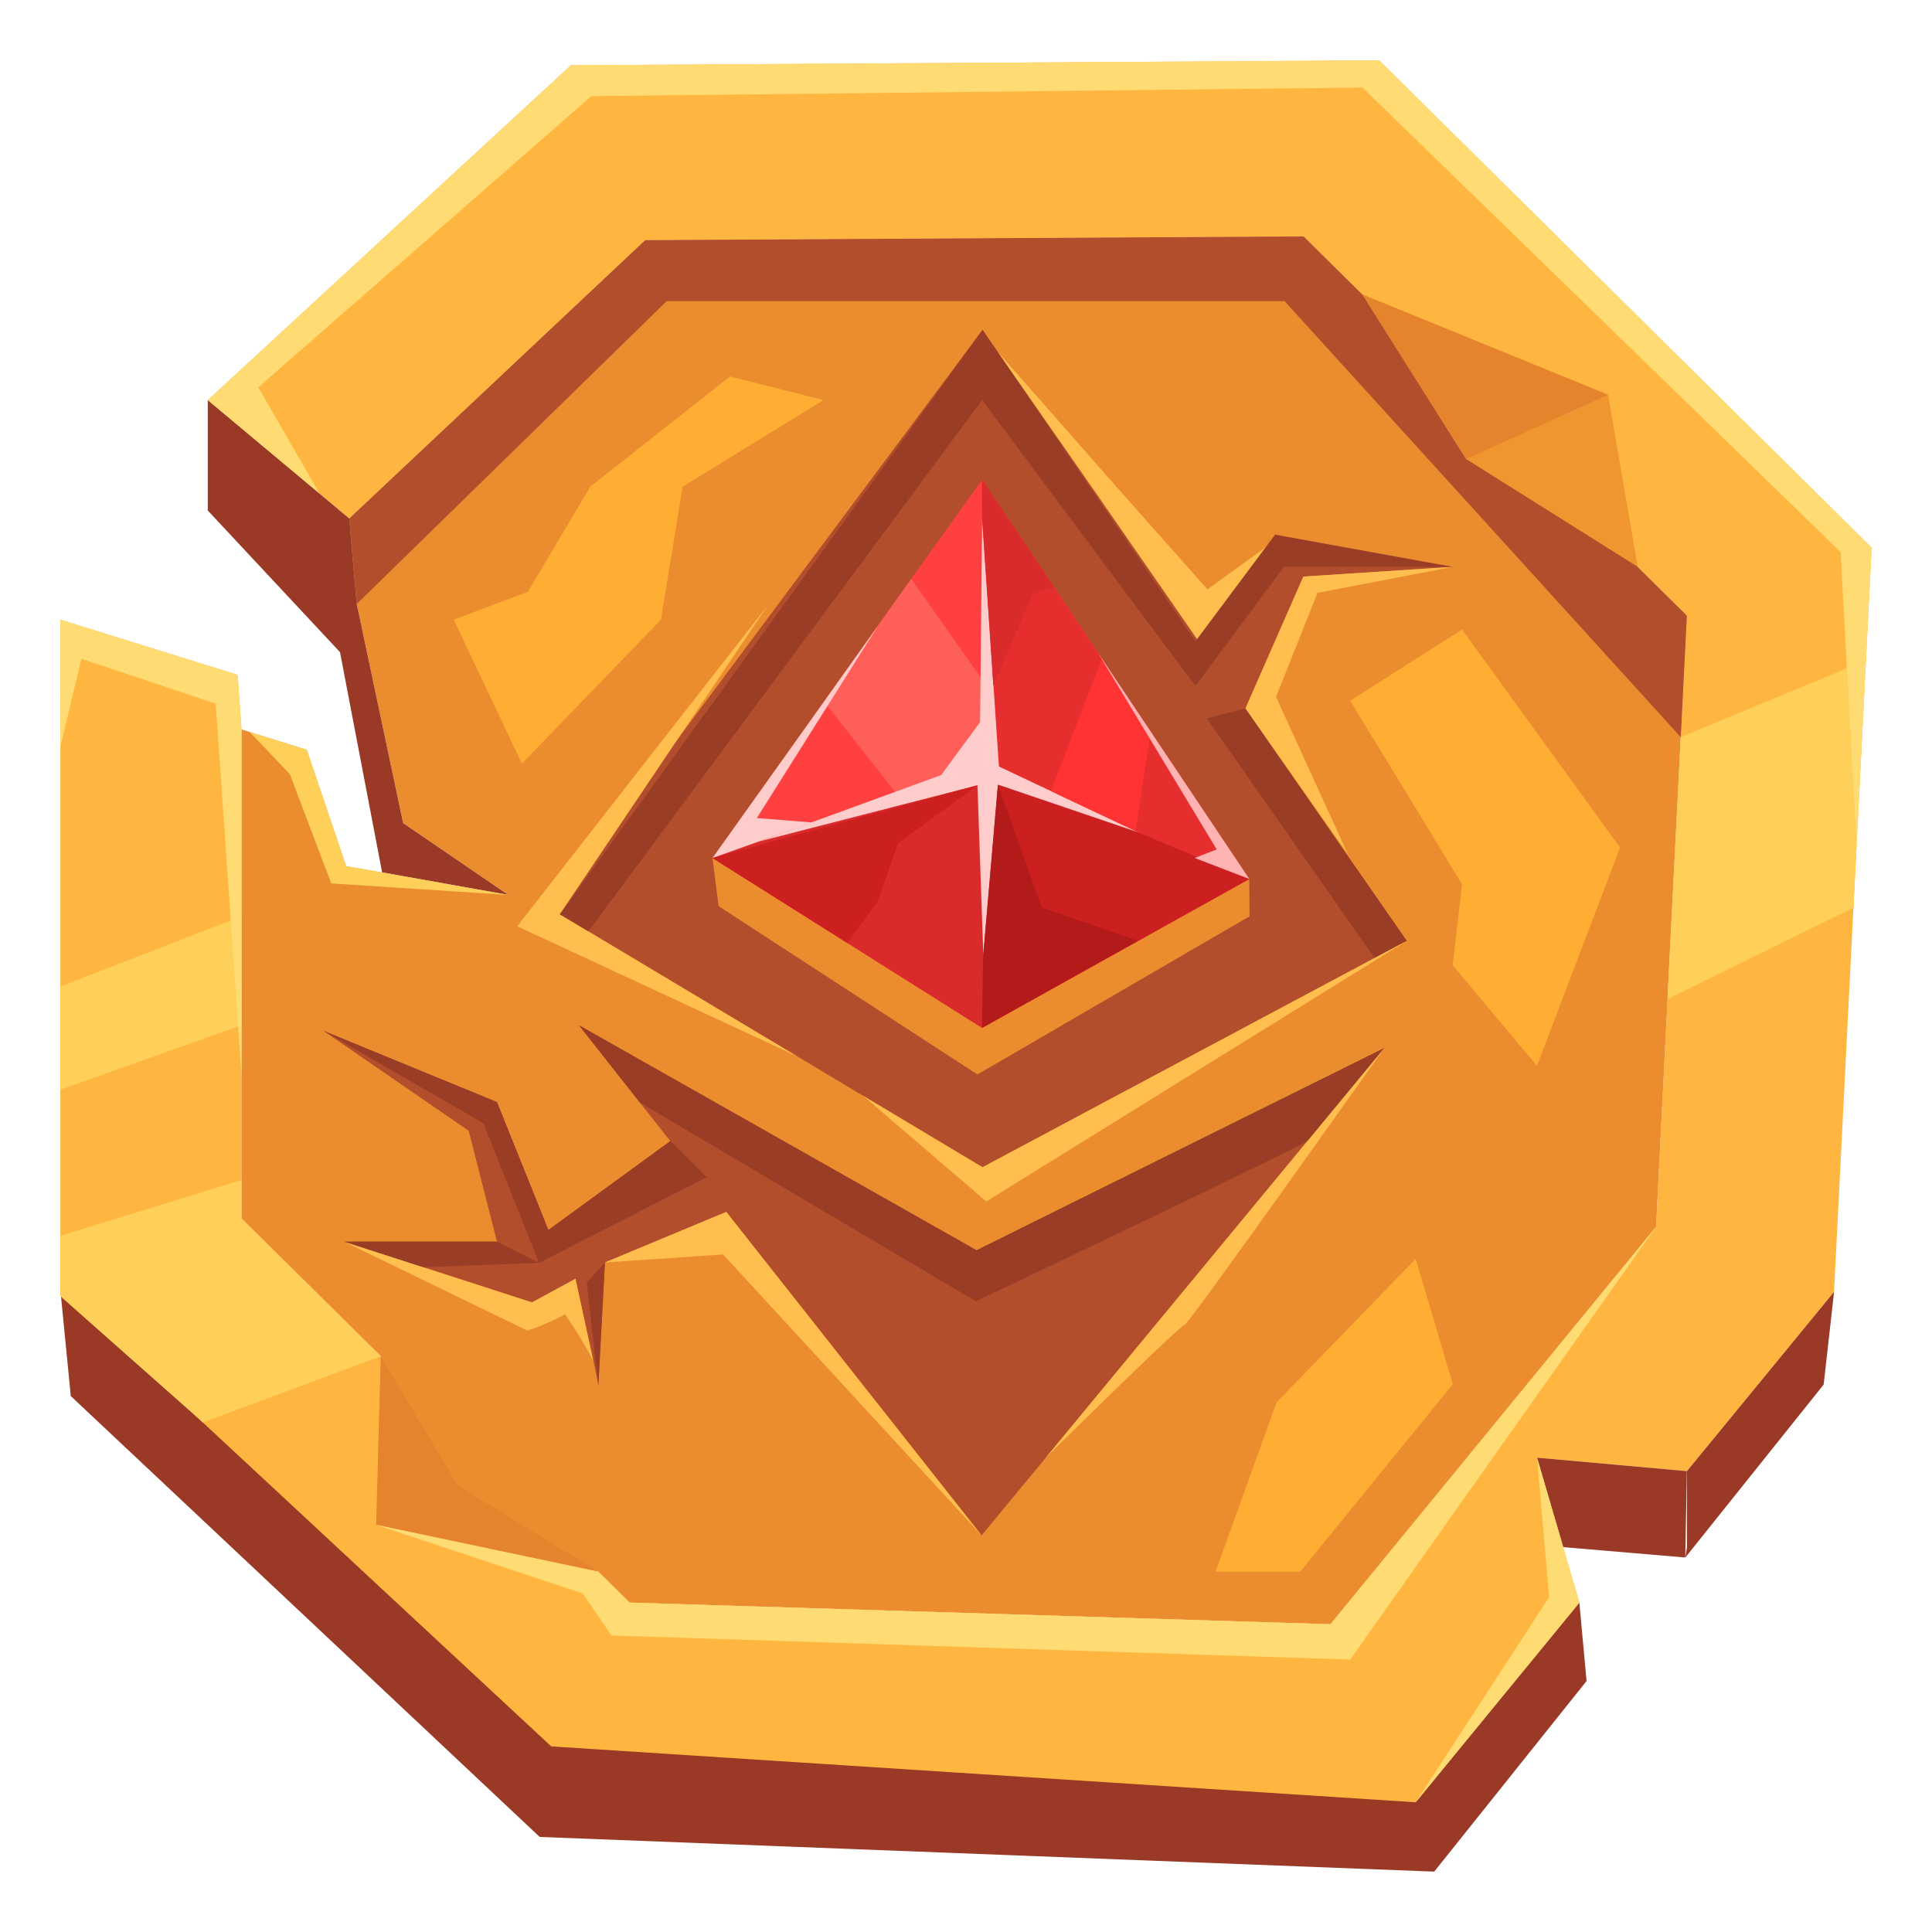
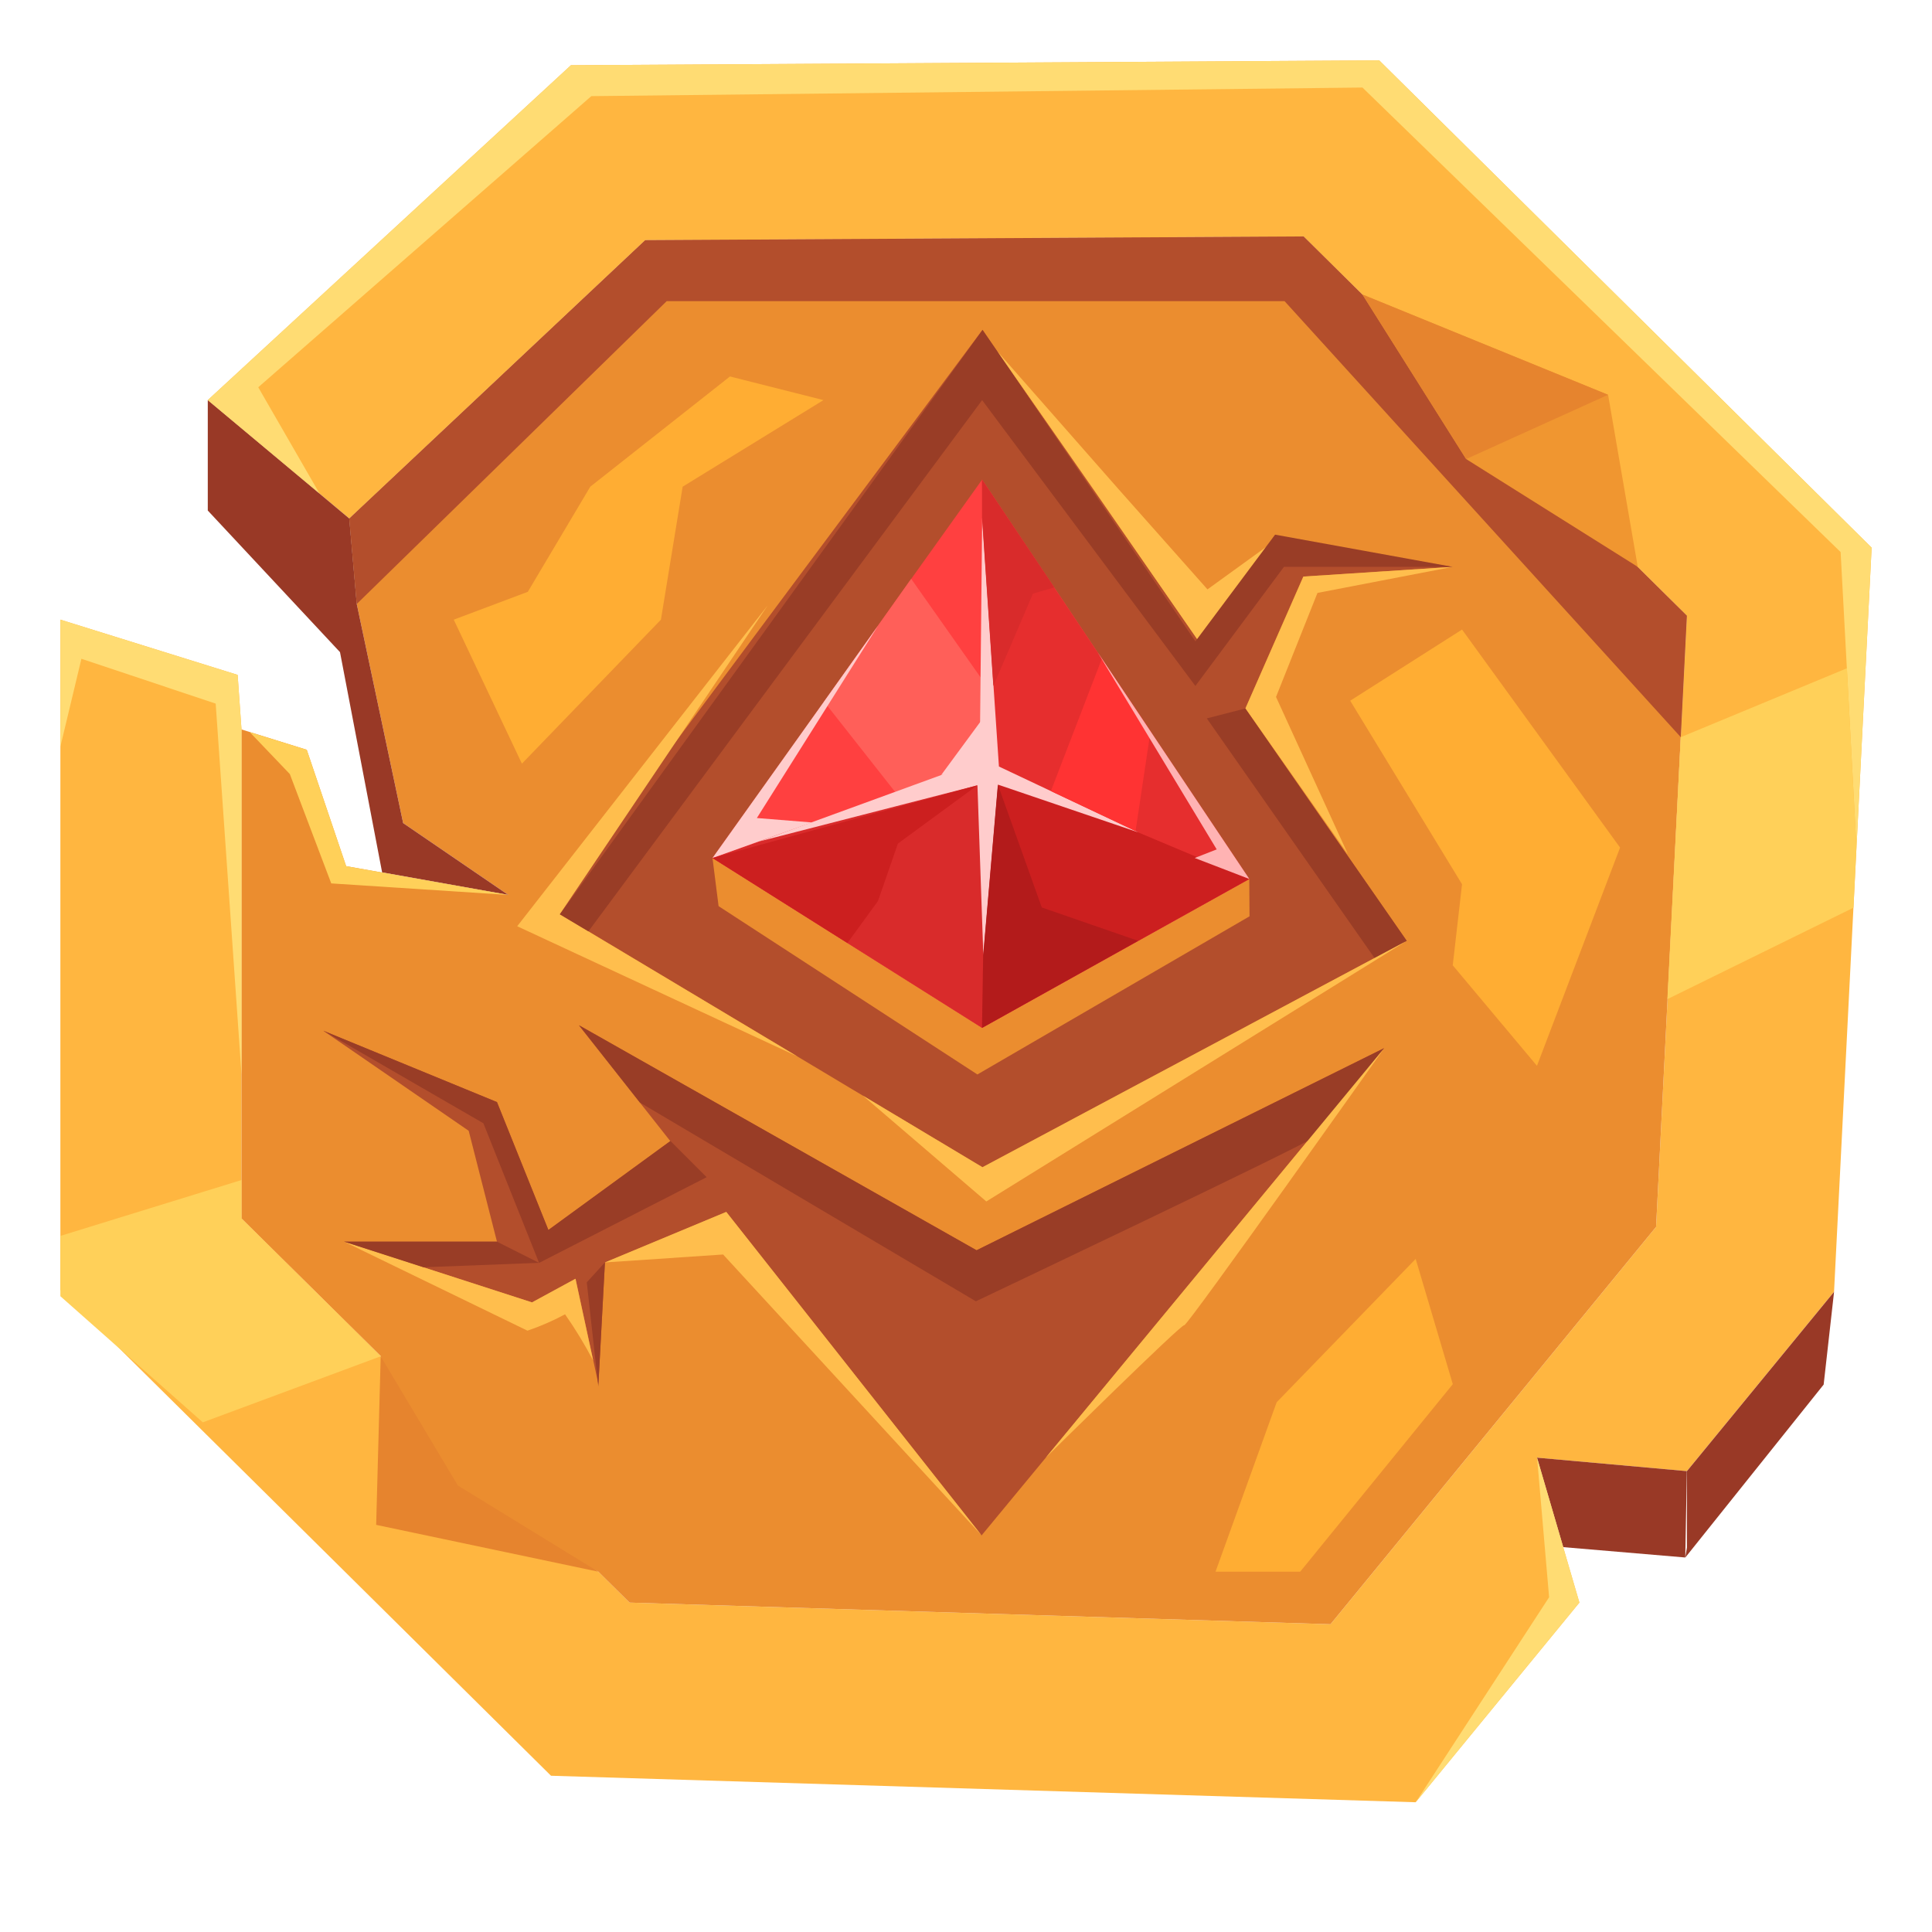
<svg xmlns="http://www.w3.org/2000/svg" width="64" height="64" viewBox="0 0 64 64" fill="none">
  <g clip-path="url(#clip0_29738_280448)">
    <path d="M62 18.142L60.755 42.793L55.88 48.734L50.915 48.288L52.318 53.088L46.895 59.702L18.253 58.824L2 42.734V20.527L7.872 22.356L8 24.163V40.363L12.613 44.922V44.929L13.918 49.554L19.812 52.056L19.82 52.063L20.855 53.088L44.075 53.805L54.86 40.642L55.88 20.395L43.182 7.832L21.372 7.956L11.57 17.176L6.883 13.254L18.913 2.161L45.688 2L62 18.142Z" fill="#FFB640" />
    <path d="M55.88 20.395L54.86 40.642L44.075 53.805L20.855 53.088L19.82 52.064L19.812 52.056L13.918 49.554L12.613 44.93V44.922L8 40.364V24.164L10.16 24.837L11.465 28.693L16.835 29.644L13.355 27.266L11.818 20.008L11.57 17.176L21.372 7.956L43.182 7.832L55.88 20.395Z" fill="#EB8D2F" />
    <path d="M11.57 17.176L11.818 20.008L22.085 9.976H42.553L55.678 24.42L55.88 20.395L43.183 7.832L21.373 7.956L11.57 17.176Z" fill="#B34E2C" />
    <path d="M32.545 38.667L18.258 30.113L32.545 10.928L46.6 31.167L32.545 38.667Z" fill="#B34E2C" />
    <path d="M19.18 33.969L32.35 41.417L45.85 34.722L32.515 50.864L19.18 33.969Z" fill="#B34E2C" />
-     <path d="M52.318 53.088L52.557 55.686L47.51 62L17.878 60.851L2.345 46.247L2 42.734L18.26 57.851L46.895 59.703L52.318 53.088Z" fill="#993926" />
    <path d="M60.756 42.793L60.411 45.866L55.828 51.595L55.881 51.266V48.734L60.756 42.793Z" fill="#993926" />
    <path d="M45.133 9.756L53.27 13.078L54.253 18.778L48.568 15.207L45.133 9.756Z" fill="#F09630" />
    <path d="M6.883 13.254V16.912L11.263 21.603L12.658 28.898L16.835 29.644L13.355 27.266L11.818 20.008L11.57 17.176L6.883 13.254Z" fill="#993926" />
    <path d="M55.827 51.594L51.784 51.251L50.914 48.287L55.879 48.733L55.827 51.594Z" fill="#993926" />
    <path d="M48.568 15.207L53.27 13.078L45.133 9.756L48.568 15.207Z" fill="#E6842E" />
    <path d="M19.818 52.064L15.168 49.21L12.611 44.93L12.461 50.513L19.818 52.064Z" fill="#E6842E" />
-     <path d="M54.858 40.641L44.726 54.975L20.253 54.177L19.308 52.787L12.461 50.511L19.818 52.063L20.853 53.087L44.073 53.804L54.858 40.641Z" fill="#FFDC73" />
    <path d="M10.58 16.341L8.555 12.829L19.588 3.185L45.133 2.9L60.973 18.288L61.498 28.078L62 18.142L45.688 2L18.913 2.161L6.883 13.254L10.58 16.341Z" fill="#FFDC73" />
    <path d="M50.918 48.287L52.321 53.087L46.898 59.702L51.316 52.911L50.918 48.287Z" fill="#FFDC73" />
    <path d="M55.234 33.098L61.399 30.068L61.497 28.078L61.182 22.137L55.677 24.42L55.234 33.098Z" fill="#FFD059" />
    <path d="M6.718 47.117L12.613 44.929L8 40.363V39.09L2 40.941V42.939L6.718 47.117Z" fill="#FFD059" />
-     <path d="M2 36.097L8 33.961V30.354L2 32.68V36.097Z" fill="#FFD059" />
    <path d="M2 24.735V20.527L7.872 22.357L8 24.164V35.593L7.145 23.308L2.697 21.823L2 24.735Z" fill="#FFDC73" />
    <path d="M22.396 37.664L18.166 40.745L16.463 36.508L10.711 34.145L15.526 37.459L16.463 41.132H11.401L17.626 43.145L19.066 42.362L19.823 45.852L20.041 41.82L24.421 39.998L22.396 37.664Z" fill="#B34E2C" />
    <path d="M39.594 21.245L42.234 17.908L48.121 18.779L43.171 19.101L41.109 23.798L39.594 21.245Z" fill="#B34E2C" />
    <path d="M48.432 20.855L44.727 23.212L48.432 29.292L48.124 31.977L50.914 35.307L53.667 28.077L48.432 20.855Z" fill="#FFAD33" />
    <path d="M46.896 41.703L42.291 46.452L40.266 52.064H43.071L48.126 45.852L46.896 41.703Z" fill="#FFAD33" />
    <path d="M19.554 16.122L17.484 19.605L15.031 20.527L17.289 25.297L21.894 20.527L22.614 16.122L27.279 13.254L24.181 12.471L19.554 16.122Z" fill="#FFAD33" />
    <path d="M16.838 29.645L10.973 29.264L9.601 25.642L8.273 24.252L10.163 24.837L11.468 28.693L16.838 29.645Z" fill="#FFD059" />
    <path d="M11.398 41.131L17.623 43.143L19.063 42.36L19.648 45.067C19.371 44.539 19.061 44.029 18.718 43.538C18.32 43.753 17.903 43.934 17.473 44.08L11.398 41.131Z" fill="#FFBE4D" />
    <path d="M48.128 18.777L43.178 19.099L41.258 23.468L44.648 28.29L42.27 23.087L43.643 19.641L48.128 18.777Z" fill="#FFBE4D" />
    <path d="M33.031 11.629L36.354 16.392L39.736 21.287L42.234 17.907L39.999 19.524L37.051 16.202L33.031 11.629Z" fill="#FFBE4D" />
    <path d="M26.41 34.993L17.133 30.683L25.428 20.059L18.543 30.288L26.41 34.993Z" fill="#FFBE4D" />
    <path d="M23.602 28.422L23.804 30.017L32.377 35.593L41.392 30.354L41.384 29.117L32.534 34.049L23.602 28.422Z" fill="#EB8D2F" />
    <path d="M41.384 29.118L32.534 34.05L23.602 28.423L27.299 23.242L30.187 19.174L32.534 15.889L41.384 29.118Z" fill="#FF4040" />
    <path d="M32.677 25.209V25.326L32.662 26.358L32.534 34.048L23.602 28.421L29.684 26.27L32.677 25.209Z" fill="#D92B2B" />
    <path d="M32.531 34.048L41.389 29.116L32.674 25.209L32.531 34.048Z" fill="#CC1F1F" />
    <path d="M41.381 29.118L33.349 25.745L32.674 25.459V25.328V25.211L32.636 22.657L32.531 15.889L41.381 29.118Z" fill="#E62E2E" />
    <path d="M32.674 25.21L29.682 26.271L27.297 23.242L30.184 19.174L32.637 22.657L32.674 25.21Z" fill="#FF5F59" />
    <path d="M32.536 17.16L32.454 25.209L25.156 27.872L32.379 26.014L32.574 31.641L33.061 25.992L37.704 27.572L33.091 25.392L32.536 17.16Z" fill="#FFCCCC" />
    <path d="M36.5 21.822L34.812 26.205L37.617 27.53L38.112 24.222L36.5 21.822Z" fill="#FF3333" />
    <path d="M32.575 23.775L31.18 25.671L32.53 25.553L32.575 23.775Z" fill="#FFCCCC" />
    <path d="M23.602 28.423L29.084 20.732L25.072 27.098L26.894 27.245L23.602 28.423Z" fill="#FFCCCC" />
    <path d="M39.577 28.422L41.385 29.117L36.367 21.617L40.305 28.137L39.577 28.422Z" fill="#FFB3B3" />
    <path d="M33.056 25.992L34.511 30.061L37.699 31.165L32.531 34.048L32.569 31.641L33.056 25.992Z" fill="#B31B1B" />
    <path d="M32.377 26.014L29.744 27.945L29.084 29.848L28.072 31.238L23.602 28.421L32.377 26.014Z" fill="#CC1F1F" />
    <path d="M32.906 22.723L34.219 19.664L34.924 19.459L32.531 15.889V17.162L32.906 22.723Z" fill="#D92B2B" />
    <path d="M43.525 37.671C43.367 37.868 32.327 43.107 32.327 43.107L21.197 36.522L19.18 33.961L32.35 41.417L45.85 34.722L43.525 37.671Z" fill="#993D26" />
    <path d="M22.208 37.796L23.408 38.996L17.858 41.835L16.013 37.21L10.711 34.145L16.463 36.508L18.166 40.745L22.208 37.796Z" fill="#993D26" />
    <path d="M16.461 41.131L17.856 41.833L14.031 41.98L11.398 41.131H16.461Z" fill="#993D26" />
    <path d="M20.038 41.82L19.438 42.479L19.82 45.925L20.038 41.82Z" fill="#993D26" />
    <path d="M19.492 30.852L32.534 13.255L39.599 22.723L42.532 18.779H48.127L42.239 17.711L39.599 21.245L32.549 10.928L18.547 30.289L19.492 30.852Z" fill="#993D26" />
    <path d="M41.252 23.469L39.977 23.798L45.534 31.737L46.599 31.166L41.252 23.469Z" fill="#993D26" />
    <path d="M20.039 41.82L24.059 40.145L32.519 50.864L23.954 41.557L20.039 41.82Z" fill="#FFBE4D" />
    <path d="M45.853 34.723L38.698 43.379L34.641 48.288C34.641 48.288 39.141 43.847 39.231 43.898C39.321 43.95 45.853 34.723 45.853 34.723Z" fill="#FFBE4D" />
    <path d="M46.601 31.166L32.673 39.8L28.586 36.295L32.546 38.666L46.601 31.166Z" fill="#FFBE4D" />
  </g>
  <defs>
    <clipPath id="clip0_29738_280448">
      <rect width="60" height="60" fill="white" transform="translate(2 2)" />
    </clipPath>
  </defs>
</svg>